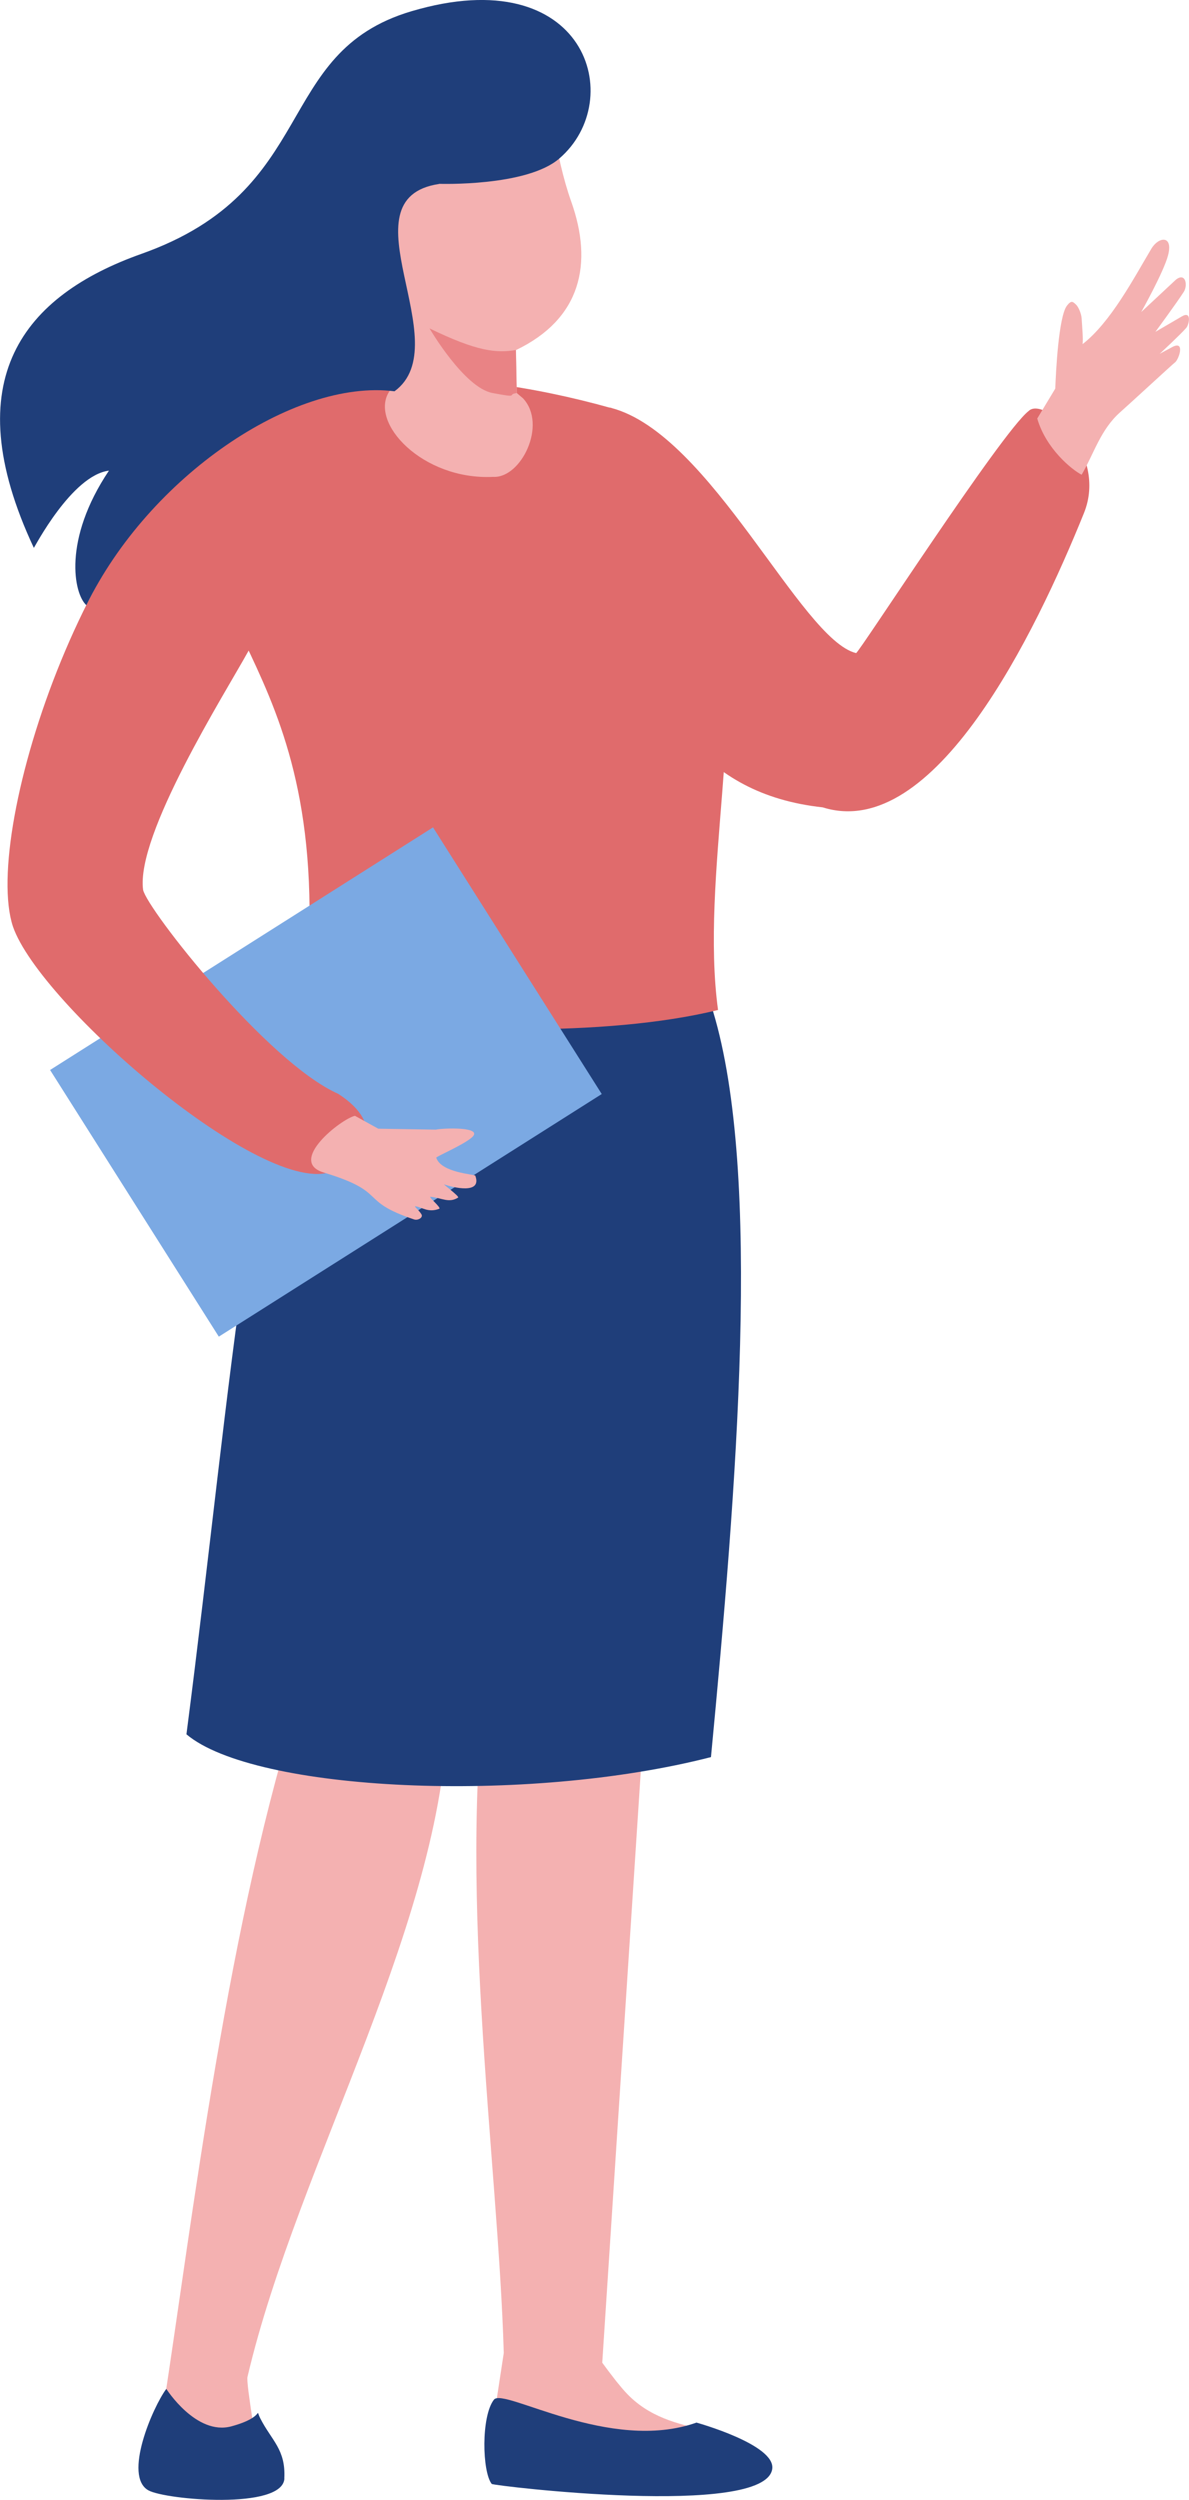
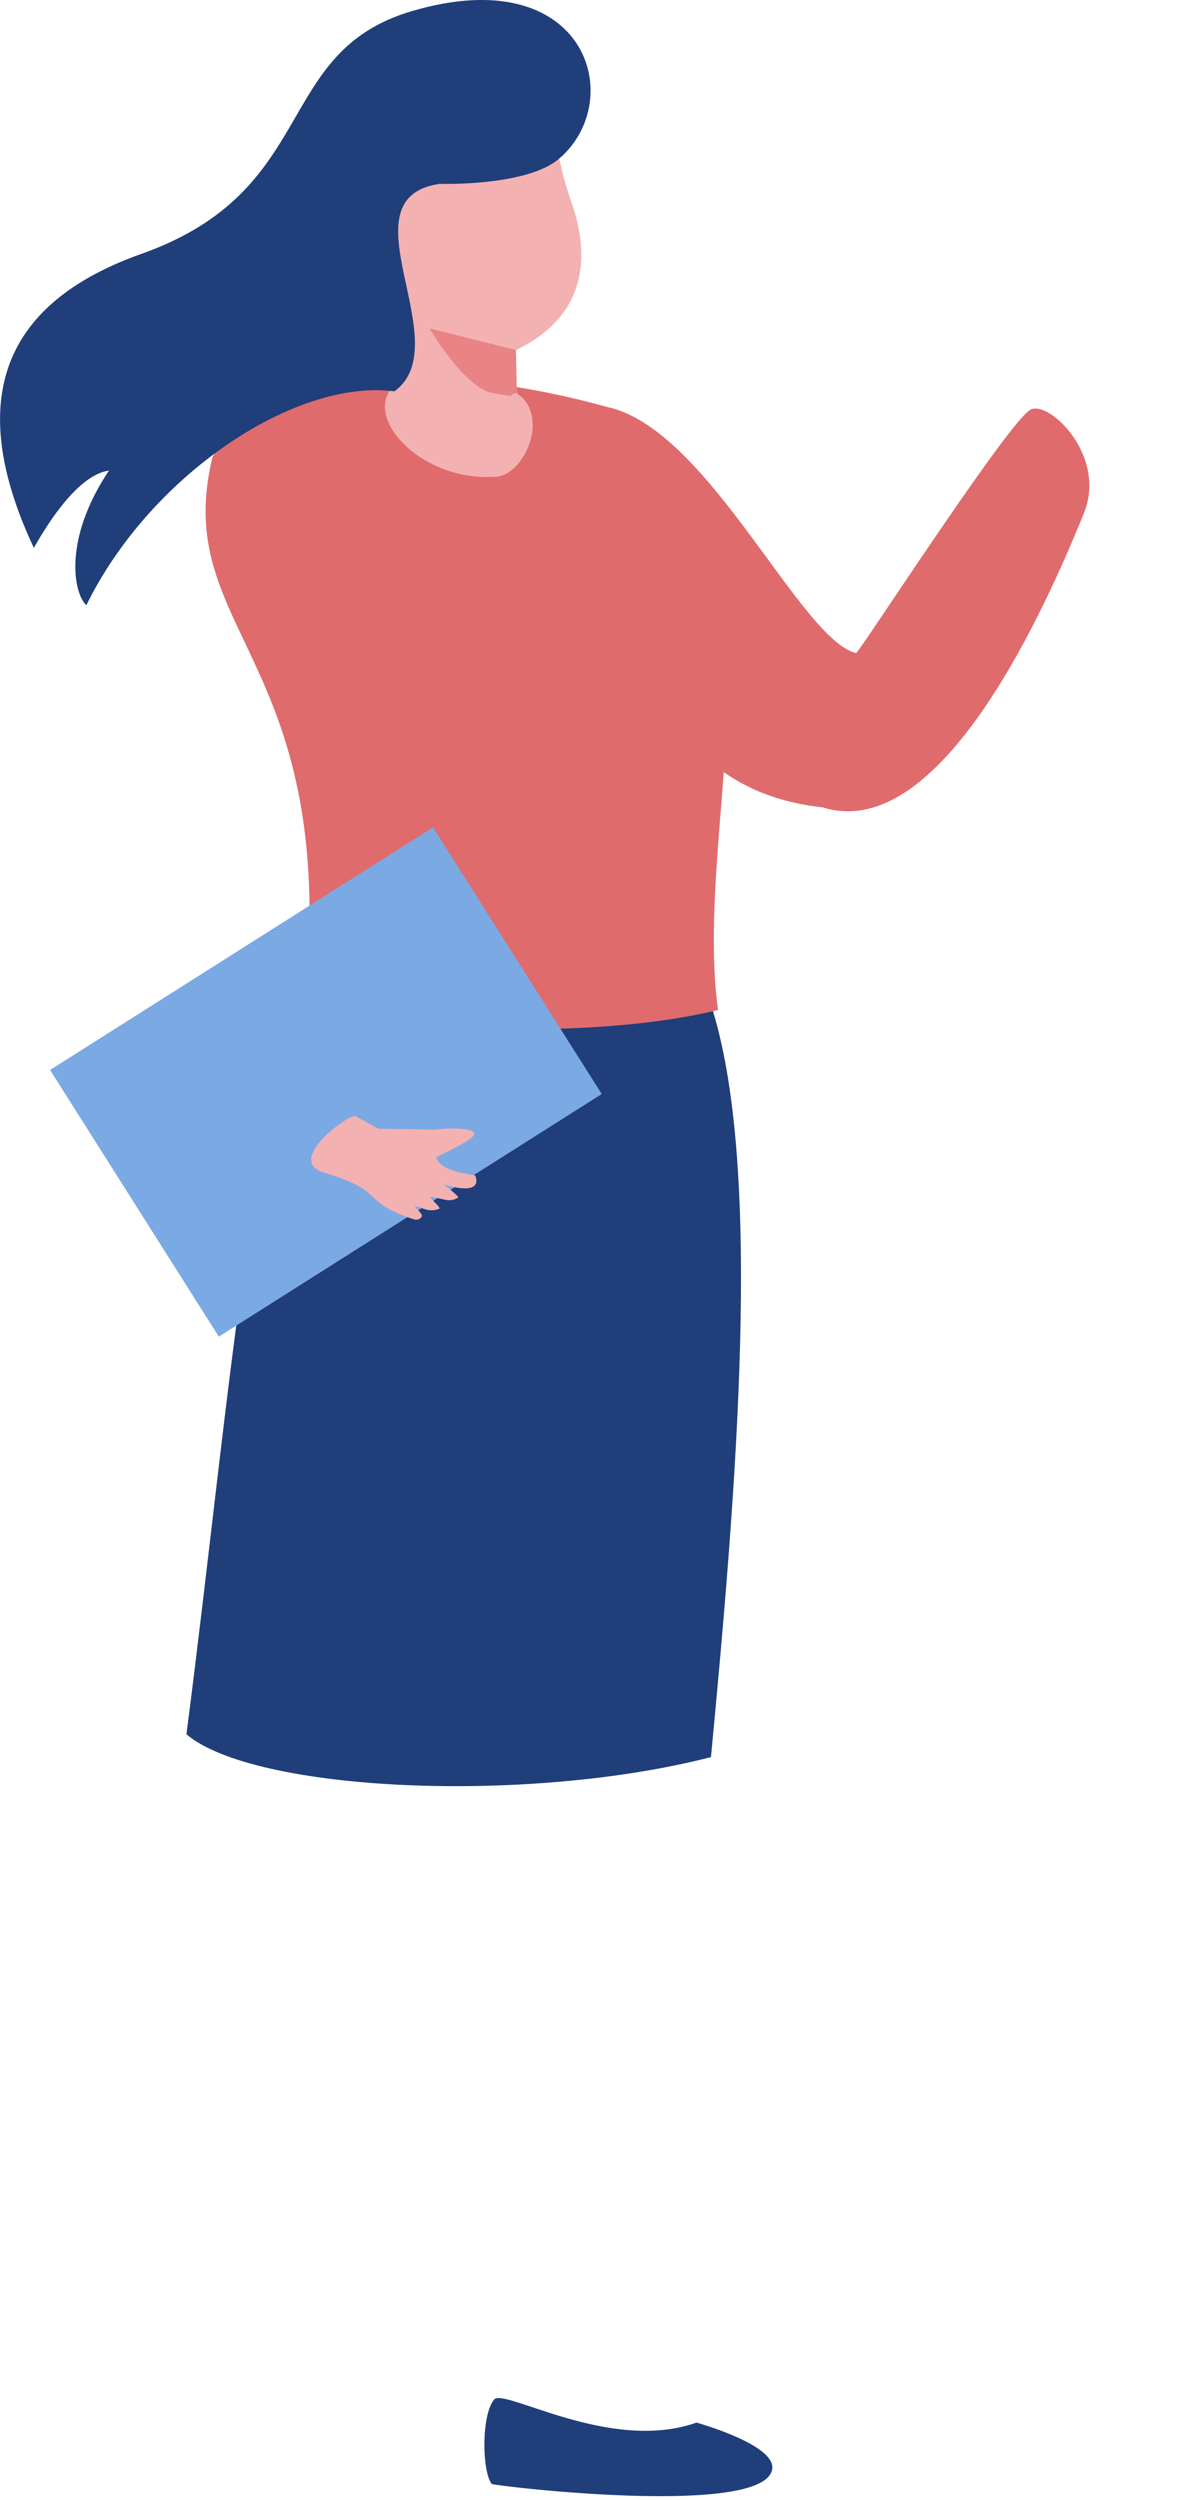
<svg xmlns="http://www.w3.org/2000/svg" id="Calque_2" data-name="Calque 2" viewBox="0 0 112.75 236.9">
  <defs>
    <style>
      .cls-1 {
        fill: #e98385;
      }

      .cls-1, .cls-2, .cls-3, .cls-4, .cls-5, .cls-6 {
        stroke-width: 0px;
      }

      .cls-1, .cls-2, .cls-5, .cls-6 {
        fill-rule: evenodd;
      }

      .cls-2 {
        fill: #e06b6c;
      }

      .cls-3 {
        fill: #7ba9e3;
      }

      .cls-4, .cls-5 {
        fill: #f4b1b1;
      }

      .cls-6 {
        fill: #1f3e7a;
      }
    </style>
  </defs>
  <g id="Layer_1" data-name="Layer 1">
    <g>
-       <path class="cls-4" d="m52.36,68.26l9.68,80.04-4.93,75.6c.17.23.33.45.49.66.13.17.25.34.38.5.3.4.6.78.9,1.13.13.16.27.32.41.47,2.22,2.45,5.09,3.04,7.44,3.61,1.82.44,3.22.66,4.46,3.1.04.08.07.15.09.23.26.87-.41,1.79-1.36,1.77l-21.57-.67c-1.06-.03-1.91-.84-2.02-1.85-.02-.14-.02-.29,0-.44l1.44-9.42s0-.01,0-.04c-.52-18.38-4.68-45.32-1.27-66.79,0,0-20.37-40.28-20.29-41.26.08-.98,26.16-46.64,26.16-46.64" />
-       <path class="cls-4" d="m38.71,140.21c-.94,8.09,4.71,12.89,3.77,20.98-.01,20.26-14.21,43.6-19.01,64.05-.16.68,1.05,7.11.91,7.78-2.13,2.28-8.21,5.5-8.86-5.02,2.72-17.66,6.1-46.2,13.09-67.69l-4.42-21.42,14.51,1.32Z" />
      <path class="cls-6" d="m67.62,95.85c4.67,15.49,2.22,45.22-.2,70.66-17.52,4.5-43.3,3.28-49.74-2.16,4.3-33.19,6.48-65.07,13.35-70.94,14.47-33.8,34.47-6.15,36.59,2.44" />
      <path class="cls-2" d="m57.59,56.8c4.7,10.32,8.74,18.43,20.43,19.71,10.59,3.33,20.17-16.51,24.77-27.89,2.29-5.68-3.79-11.14-5.26-9.66-2.57,2.01-16.13,22.98-16.35,22.93-5.25-1.28-13.77-20.74-23.21-23.23-1.13-.73-3.68,13.16-.37,18.14" />
      <path class="cls-2" d="m20.16,43.27c-4.12,16.81,12.38,18.92,8.64,52.86,12.36,1.72,28.66,2.19,39.29-.42-1.7-12.49,2.76-29.27-.06-38.91-1.85-6.32-6.91-16.85-10.07-18.13-14.91-4.18-31.66-4.54-37.8,4.61" />
      <path class="cls-5" d="m48.93,33.17l.08,4.08.59.5c2.32,2.49-.19,7.6-2.84,7.44-6.69.33-11.83-5.16-9.82-8.13l.87-.97.19-5.77c-.35-.02-2.86-1.45-3.61-1.68-.75-.23-1.85-1.67-1.92-3.19-.07-1.52,2.28-1.03,2.28-1.03-2.85-3.9-6.07-7.08-1.89-10.59,4.18-3.51,13.79-5.56,13.79-5.56l5.78-2c-.74,1.99.25,8.65,1.73,12.81,2.11,5.91.94,11.14-5.24,14.1" />
-       <path class="cls-1" d="m40.73,31.12s3.27,5.61,5.96,6.12c2.69.51,1.31.13,2.31.01l-.08-4.08c-1.85.3-3.66.15-8.19-2.05" />
+       <path class="cls-1" d="m40.73,31.12s3.27,5.61,5.96,6.12c2.69.51,1.31.13,2.31.01l-.08-4.08" />
      <rect class="cls-3" x="9.42" y="87.58" width="42.98" height="29.91" transform="translate(-50.06 32.44) rotate(-32.34)" />
-       <path class="cls-2" d="m23.76,39.66C8.92,45.81-1.81,78.68,1.23,87.81c2.55,7.4,23.93,25.84,30.29,23.18,3.07-1.28,5.18-4.33.56-7.33-6.75-2.99-18.12-17.49-18.51-19.33-.7-5.22,7.72-18.54,10-22.66,3.29-5.94,8.82-23.36.18-22" />
-       <path class="cls-5" d="m100.07,36.8c.05-1.37.3-6.79,1.11-7.84.42-.54.57-.36.84-.11.24.21.52.86.55,1.33.06.99.15,1.88.09,2.43,2.66-2.07,4.82-6.18,6.52-9.04.69-1.16,2.1-1.31,1.58.64-.42,1.59-2.54,5.36-2.54,5.36l3.28-3.06c.93-.74,1.15.52.76,1.14-.65,1.02-2.7,3.8-2.7,3.8l2.52-1.47c.97-.56.66.81.42,1.08-.54.63-2.53,2.47-2.53,2.47l1.17-.63c1.32-.72.62,1.27.24,1.48-.08.04-4.38,4-5.13,4.66-1.88,1.65-2.5,3.92-3.68,5.95-.92-.47-3.39-2.47-4.21-5.33l1.7-2.82Z" />
      <path class="cls-5" d="m33.66,105.74l2.21,1.22,5.46.09c.64-.15,4.66-.31,3.39.76-.89.75-3.38,1.79-3.35,1.9.46,1.43,3.65,1.57,3.7,1.7.68,1.82-2.17,1.11-2.94.83-.2-.07,1.48,1.14,1.31,1.25-.88.54-1.48.05-2.61-.08-.27-.03,1.06,1.05.82,1.14-1.06.4-1.6-.15-2.27-.24-.16-.02.39.42.59.77.17.3-.33.6-.7.48-5.39-1.8-2.35-2.56-8.58-4.45-3.46-1.05,1.64-5.06,2.96-5.37" />
      <path class="cls-6" d="m41.65,17.42s8.3.28,11.39-2.4c6.49-5.57,2.54-18.87-14.04-13.95-13.19,3.92-8.61,16.96-25.57,22.98-11.09,3.93-17.74,11.84-10.22,27.87.03.02,3.59-6.88,7.12-7.32-4.4,6.56-3.33,11.69-2.14,12.75,5.92-12.11,19.6-21.48,29.22-20.27,6.13-4.49-5.11-18.25,4.24-19.65" />
      <path class="cls-6" d="m66.06,229.58s7.51,2.08,7.17,4.39c-.68,4.68-26.46,1.59-26.6,1.42-.91-1.14-1.02-6.41.21-7.99.92-1.17,11,5.09,19.22,2.17" />
-       <path class="cls-6" d="m26.97,234.87c-.16,3-11.25,2.03-12.89,1.13-2.43-1.34.41-7.9,1.69-9.62,0,0,2.83,4.45,6.17,3.55,3.34-.9,2.17-1.89,2.74-.76,1.07,2.11,2.43,2.94,2.28,5.7" />
    </g>
  </g>
</svg>